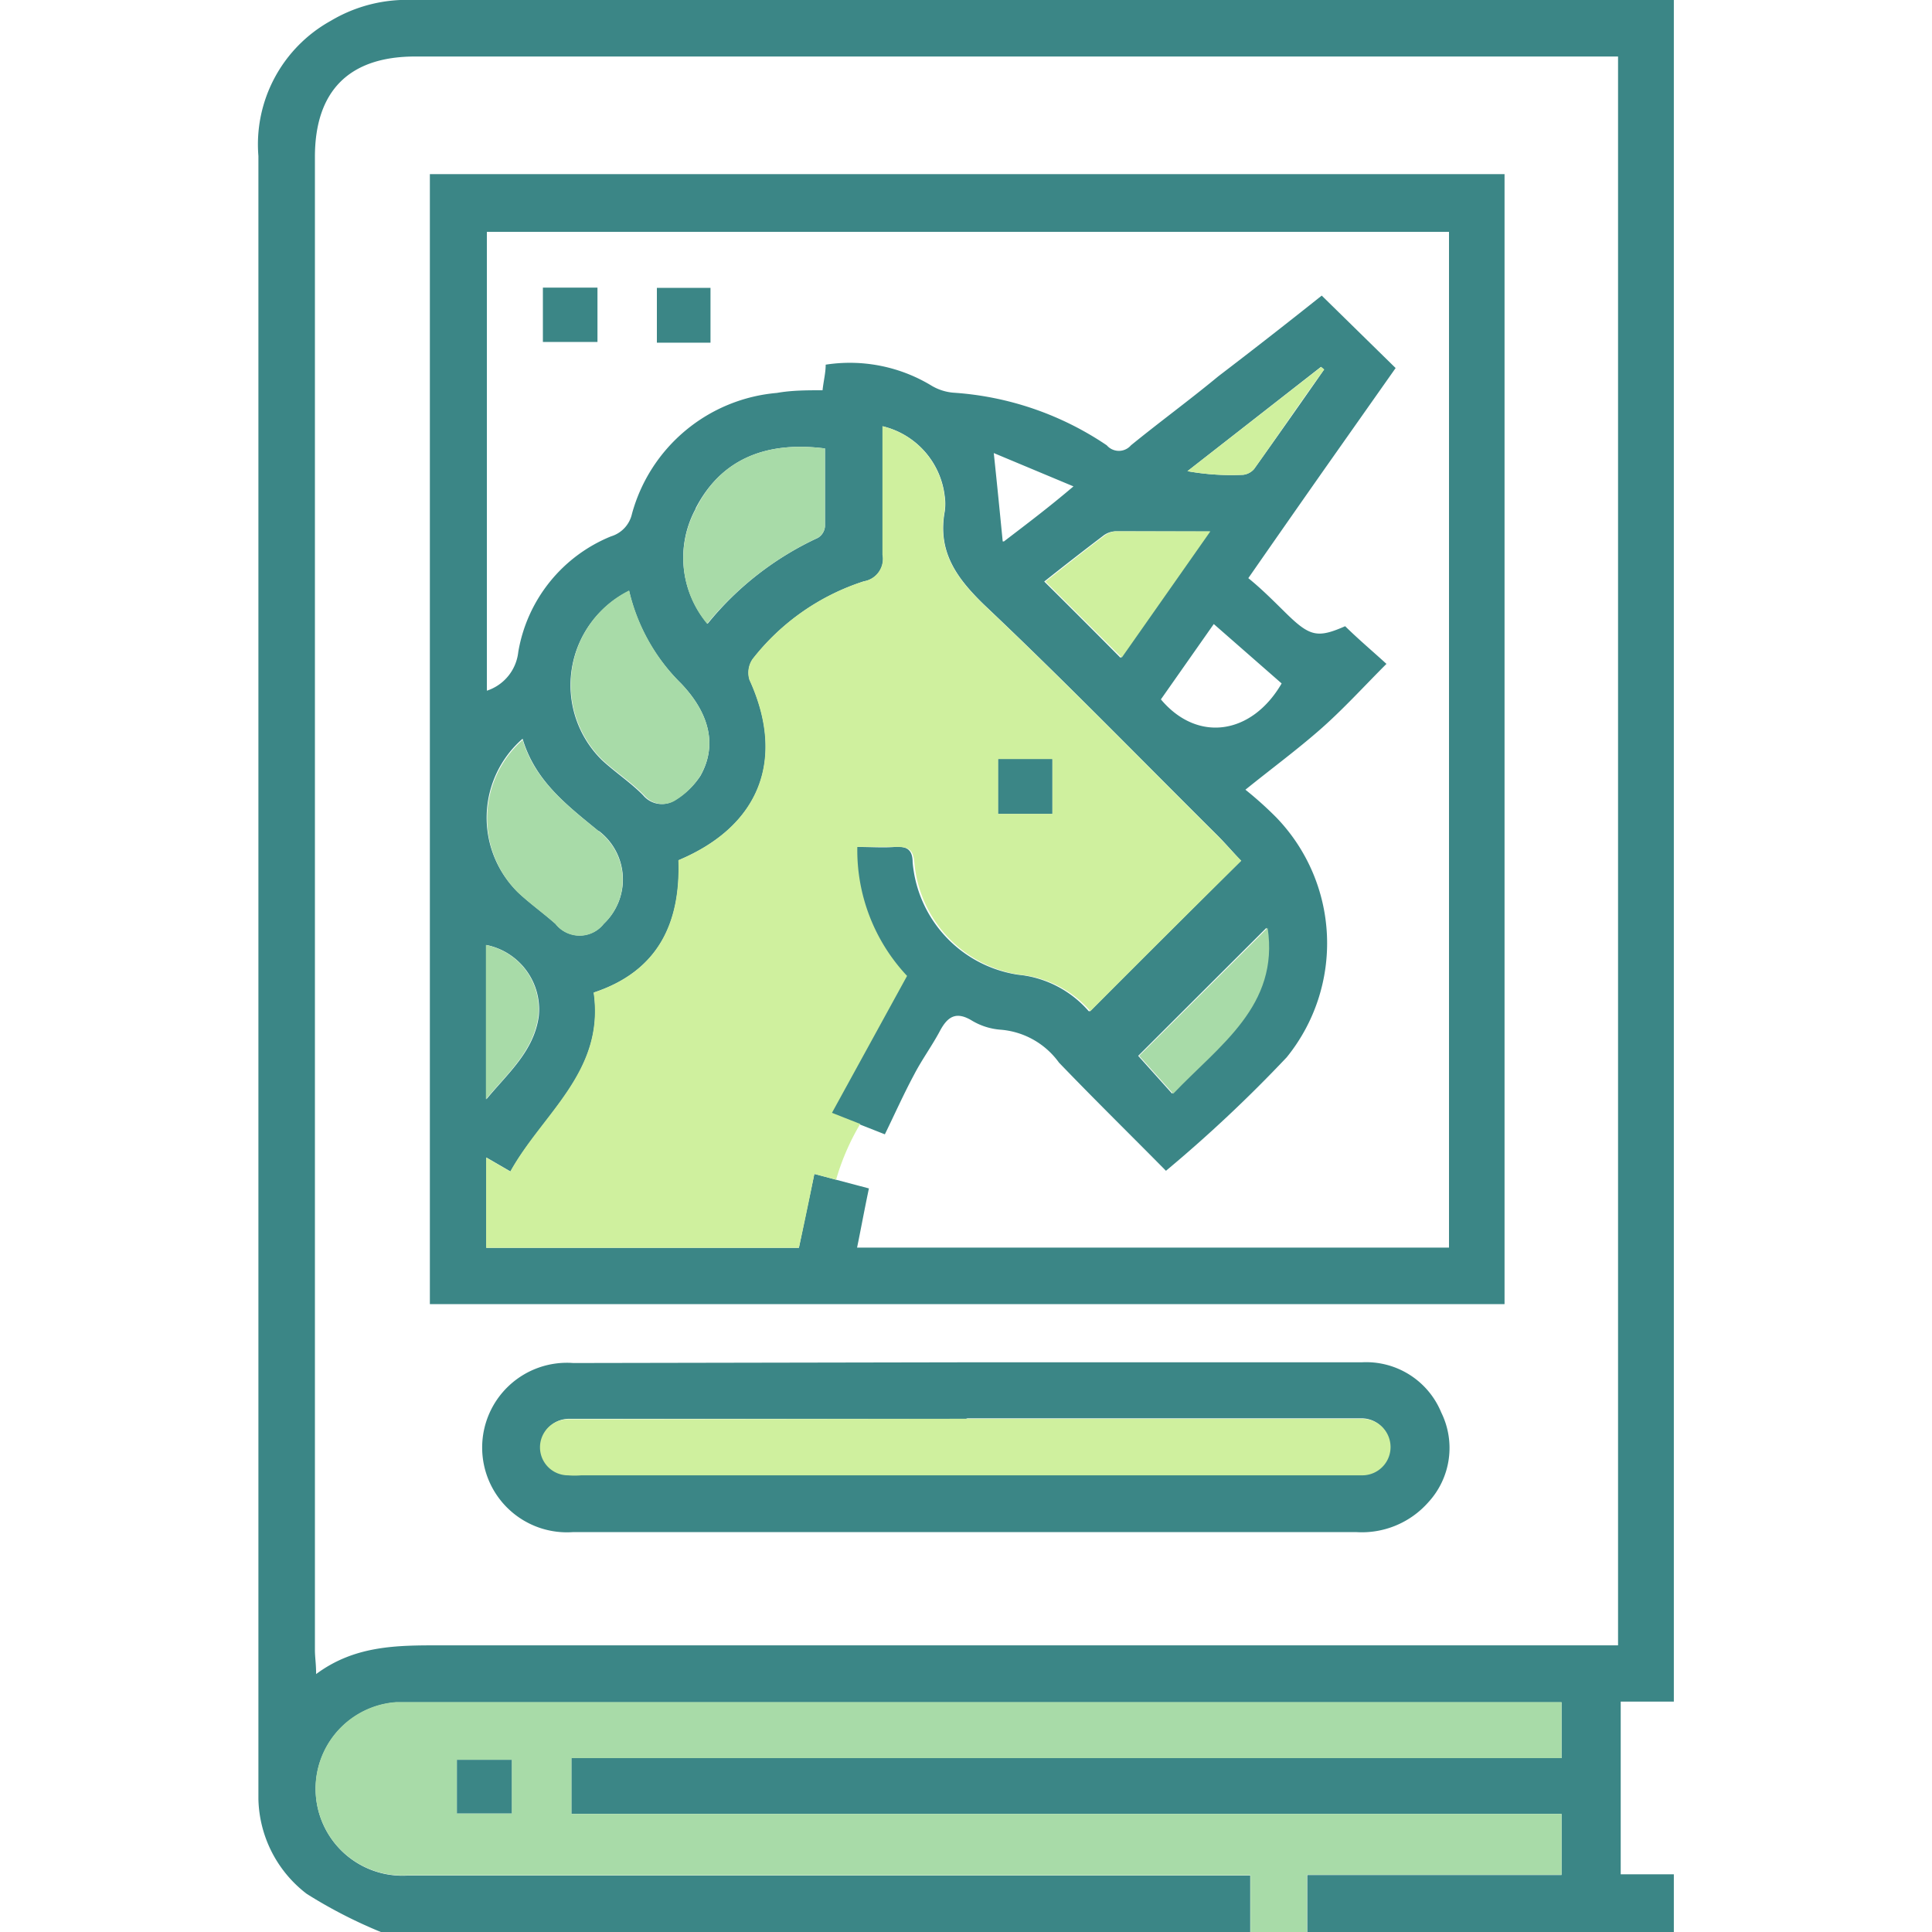
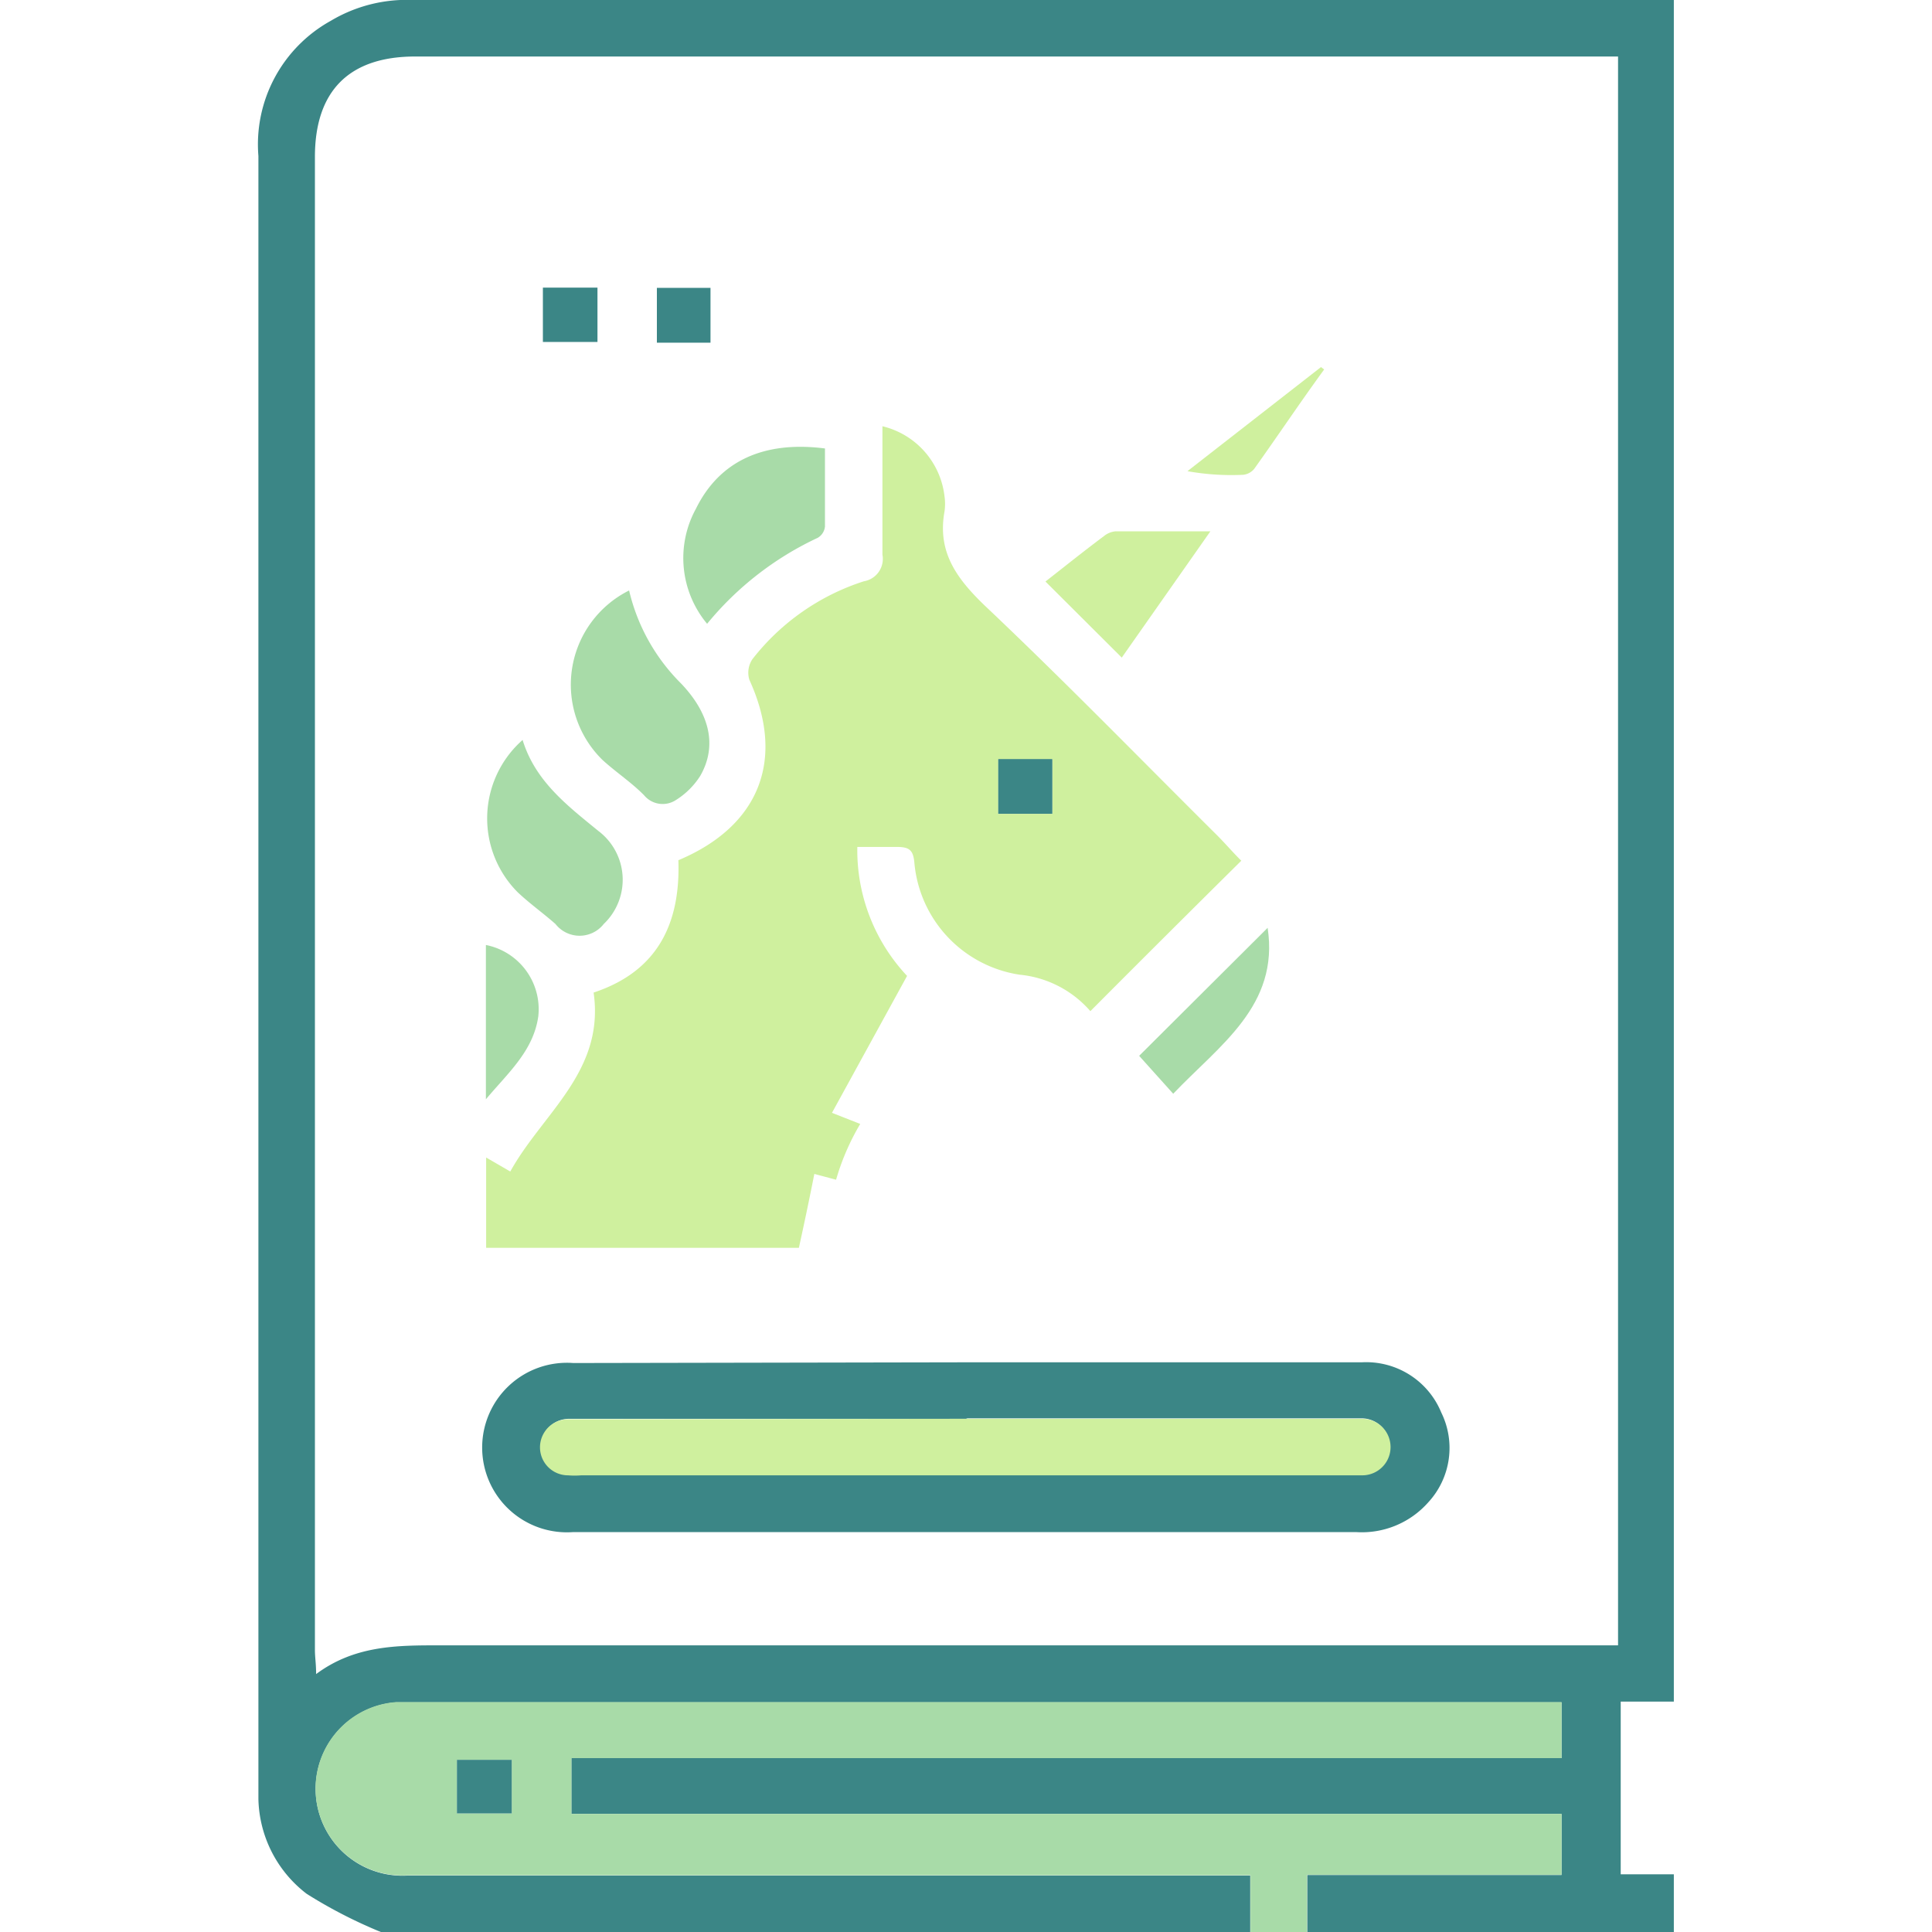
<svg xmlns="http://www.w3.org/2000/svg" id="Layer_1" data-name="Layer 1" width="80" height="80" viewBox="0 0 80 80">
  <defs>
    <style>.cls-1{fill:#3b8686;}.cls-2{fill:#a8dba8;}.cls-3{fill:#cff09e;}</style>
  </defs>
  <path class="cls-1" d="M69.31,70.46V0l-.37,0Q42.77,0,16.58,0A6.14,6.14,0,0,0,13.7.86a5.85,5.85,0,0,0-3,5.6q0,33.54,0,67.09c0,.31,0,.63,0,.94a5.08,5.08,0,0,0,2,3.93A19.84,19.84,0,0,0,15.77,80h36V77.66H16.92a3.59,3.59,0,1,1-.51-7.17c.26,0,.52,0,.78,0H64.66V72.8h-41v2.31h41v2.53H54.13V80H69.31V77.61h-2.2V70.46ZM67,68.13H18.19c-1.75,0-3.5,0-5.1,1.19,0-.42-.05-.7-.05-1V6.5c0-2.74,1.42-4.16,4.15-4.16H67Z" />
  <path class="cls-2" d="M51.78,80V77.65H16.92a3.59,3.59,0,1,1-.52-7.17c.26,0,.52,0,.78,0H64.66V72.8h-41v2.31h41v2.52H54.12V80ZM18.92,75.09h2.27V72.87H18.92Z" />
  <path class="cls-1" d="M18.92,75.09V72.87h2.27v2.22Z" />
-   <path class="cls-1" d="M17.8,7.21V54H62.3V7.21ZM29,32.13a3.25,3.25,0,0,1-1.05,1,1,1,0,0,1-1.32-.2c-.52-.53-1.16-.95-1.71-1.46a4.35,4.35,0,0,1,1.13-7A7.83,7.83,0,0,0,28.2,28.3C29.42,29.58,29.69,30.91,29,32.13Zm-.2-11.07c1-1.95,2.79-2.82,5.36-2.49,0,1.11,0,2.17,0,3.23a.61.61,0,0,1-.29.47,12.76,12.76,0,0,0-4.57,3.56A4.23,4.23,0,0,1,28.81,21.06Zm-4,13.35A2.52,2.52,0,0,1,25,38.25a1.27,1.27,0,0,1-2,0c-.51-.45-1.07-.85-1.55-1.3a4.33,4.33,0,0,1,.19-6.36C22.16,32.35,23.49,33.35,24.78,34.41Zm-4.66,4.72a2.72,2.72,0,0,1,2.17,2.95c-.2,1.46-1.3,2.38-2.17,3.44ZM60,51.66H35.49c.16-.78.3-1.55.49-2.45l-1.36-.36-.9-.24c-.21,1-.42,2-.64,3.06H20.14V47.93l1,.58c1.33-2.38,3.92-4.14,3.45-7.41,2.66-.88,3.6-2.87,3.51-5.48,3.38-1.42,4.44-4.19,2.94-7.47a1,1,0,0,1,.13-.86,9.55,9.55,0,0,1,4.61-3.22.94.94,0,0,0,.77-1.1c0-1.77,0-3.54,0-5.32a3.38,3.38,0,0,1,2.57,2.9,2.21,2.21,0,0,1,0,.63c-.3,1.66.48,2.75,1.65,3.88,3.27,3.09,6.42,6.33,9.62,9.51.37.37.7.76,1,1.07-2.09,2.07-4.14,4.11-6.25,6.23,0,0,0,0,0,0h-.06l0,0a4.44,4.44,0,0,0-2.93-1.51,5.15,5.15,0,0,1-4.36-4.66c0-.52-.25-.67-.73-.63s-1,0-1.63,0a7.6,7.6,0,0,0,2.06,5.34l-3.11,5.67,1.17.46,1.09.43c.41-.84.78-1.67,1.21-2.47.32-.62.74-1.19,1.07-1.81s.69-.82,1.34-.42a2.71,2.71,0,0,0,1.2.37A3.3,3.3,0,0,1,43.85,44c1.52,1.58,3.08,3.11,4.43,4.48a57.61,57.61,0,0,0,5-4.7,7.5,7.5,0,0,0-.43-9.93,15.18,15.18,0,0,0-1.28-1.15c1.09-.88,2.12-1.64,3.08-2.48s1.82-1.79,2.76-2.73c-.58-.53-1.14-1-1.71-1.56-1.14.5-1.46.43-2.44-.53-.5-.49-1-1-1.57-1.46,1.07-1.54,2.09-3,3.1-4.44l3-4.26-3.06-3c-1.33,1.06-2.8,2.21-4.28,3.34-1.21,1-2.43,1.89-3.62,2.86a.66.66,0,0,1-1,0,12.83,12.83,0,0,0-6.36-2.18,2.12,2.12,0,0,1-.88-.28,6.52,6.52,0,0,0-4.4-.88c0,.34-.09.68-.13,1.06-.65,0-1.27,0-1.89.11a6.83,6.83,0,0,0-6,5,1.26,1.26,0,0,1-.87.94A6.3,6.3,0,0,0,21.46,27a1.9,1.9,0,0,1-1.3,1.6v-19H60ZM49.17,19.51l5.53-4.32.13.11q-1.44,2.07-2.9,4.12a.72.72,0,0,1-.45.24A10.26,10.26,0,0,1,49.17,19.51Zm3.9,8.79c-1.23,2.12-3.48,2.47-5,.66l2.19-3.12Zm-3-6.29-3.67,5.23c-1.08-1.09-2.1-2.11-3.16-3.16.78-.62,1.59-1.25,2.42-1.88A.89.89,0,0,1,46.2,22Zm-8.55.41c-.12-1.22-.23-2.34-.37-3.66l3.3,1.38C43.44,21,42.55,21.67,41.57,22.42Zm10.92,16c.49,3.23-2,4.87-3.91,6.86l-1.4-1.56Z" />
  <path class="cls-1" d="M40,56.41H56.39a3.36,3.36,0,0,1,3.29,2.08,3.32,3.32,0,0,1-.54,3.72,3.67,3.67,0,0,1-3,1.23H23.74a3.51,3.51,0,1,1,0-7Zm0,2.34H24.26c-.23,0-.47,0-.7,0a1.16,1.16,0,0,0,0,2.32,3.35,3.35,0,0,0,.55,0H56.38a1.17,1.17,0,1,0,0-2.34H40.06Z" />
  <path class="cls-2" d="M26.05,24.45A8,8,0,0,0,28.2,28.3c1.22,1.28,1.49,2.61.8,3.82a3.18,3.18,0,0,1-1,1,1,1,0,0,1-1.33-.19c-.52-.53-1.16-.95-1.72-1.46A4.36,4.36,0,0,1,26.05,24.45Z" />
  <path class="cls-2" d="M34.16,18.57c0,1.11,0,2.17,0,3.23a.61.61,0,0,1-.3.47,13.06,13.06,0,0,0-4.58,3.56,4.25,4.25,0,0,1-.46-4.77C29.78,19.11,31.6,18.24,34.16,18.57Z" />
  <path class="cls-2" d="M21.64,30.64c.52,1.7,1.84,2.71,3.14,3.77A2.53,2.53,0,0,1,25,38.26a1.27,1.27,0,0,1-2,0c-.51-.45-1.06-.84-1.56-1.31A4.33,4.33,0,0,1,21.64,30.64Z" />
  <path class="cls-3" d="M46.45,27.23l-3.16-3.15c.78-.61,1.59-1.26,2.42-1.88A.89.89,0,0,1,46.2,22h3.92Z" />
  <path class="cls-2" d="M52.49,38.42c.49,3.23-2,4.86-3.91,6.87l-1.41-1.57Z" />
  <path class="cls-2" d="M20.12,45.52V39.13a2.71,2.71,0,0,1,2.17,2.95C22.09,43.53,21,44.46,20.12,45.52Z" />
  <path class="cls-3" d="M54.83,15.3c-1,1.37-1.92,2.75-2.9,4.12a.69.69,0,0,1-.45.24,10.26,10.26,0,0,1-2.31-.15L54.7,15.2Z" />
  <path class="cls-3" d="M40.06,58.75H56.41a1.17,1.17,0,1,1,0,2.34H24.07a3.35,3.35,0,0,1-.55,0,1.16,1.16,0,0,1,0-2.32c.23,0,.47,0,.7,0Z" />
  <path class="cls-1" d="M22.48,11.91h2.26v2.25H22.48Z" />
  <path class="cls-1" d="M29.42,14.19H27.2V11.92h2.22Z" />
  <rect class="cls-1" x="41.33" y="31.43" width="2.24" height="2.27" />
  <rect class="cls-1" x="41.33" y="31.43" width="2.24" height="2.27" />
  <path class="cls-3" d="M50.38,34.57c-3.2-3.18-6.35-6.42-9.62-9.51-1.17-1.13-1.95-2.22-1.65-3.88a2.21,2.21,0,0,0,0-.63,3.38,3.38,0,0,0-2.57-2.9c0,1.78,0,3.55,0,5.32a.94.94,0,0,1-.77,1.1,9.55,9.55,0,0,0-4.61,3.22,1,1,0,0,0-.13.86c1.5,3.28.44,6.05-2.94,7.47.09,2.61-.85,4.6-3.51,5.48.47,3.27-2.12,5-3.45,7.41l-1-.58v3.74H33.08c.22-1,.43-2,.64-3.06l.9.24a9.9,9.9,0,0,1,1-2.31l-1.17-.46,3.11-5.67a7.6,7.6,0,0,1-2.06-5.34c.6,0,1.13,0,1.63,0s.68.11.73.63a5.15,5.15,0,0,0,4.36,4.66,4.44,4.44,0,0,1,2.93,1.51c2.11-2.12,4.16-4.16,6.25-6.23C51.08,35.33,50.75,34.94,50.38,34.57Zm-6.8-.87H41.33V31.43h2.25Z" />
</svg>